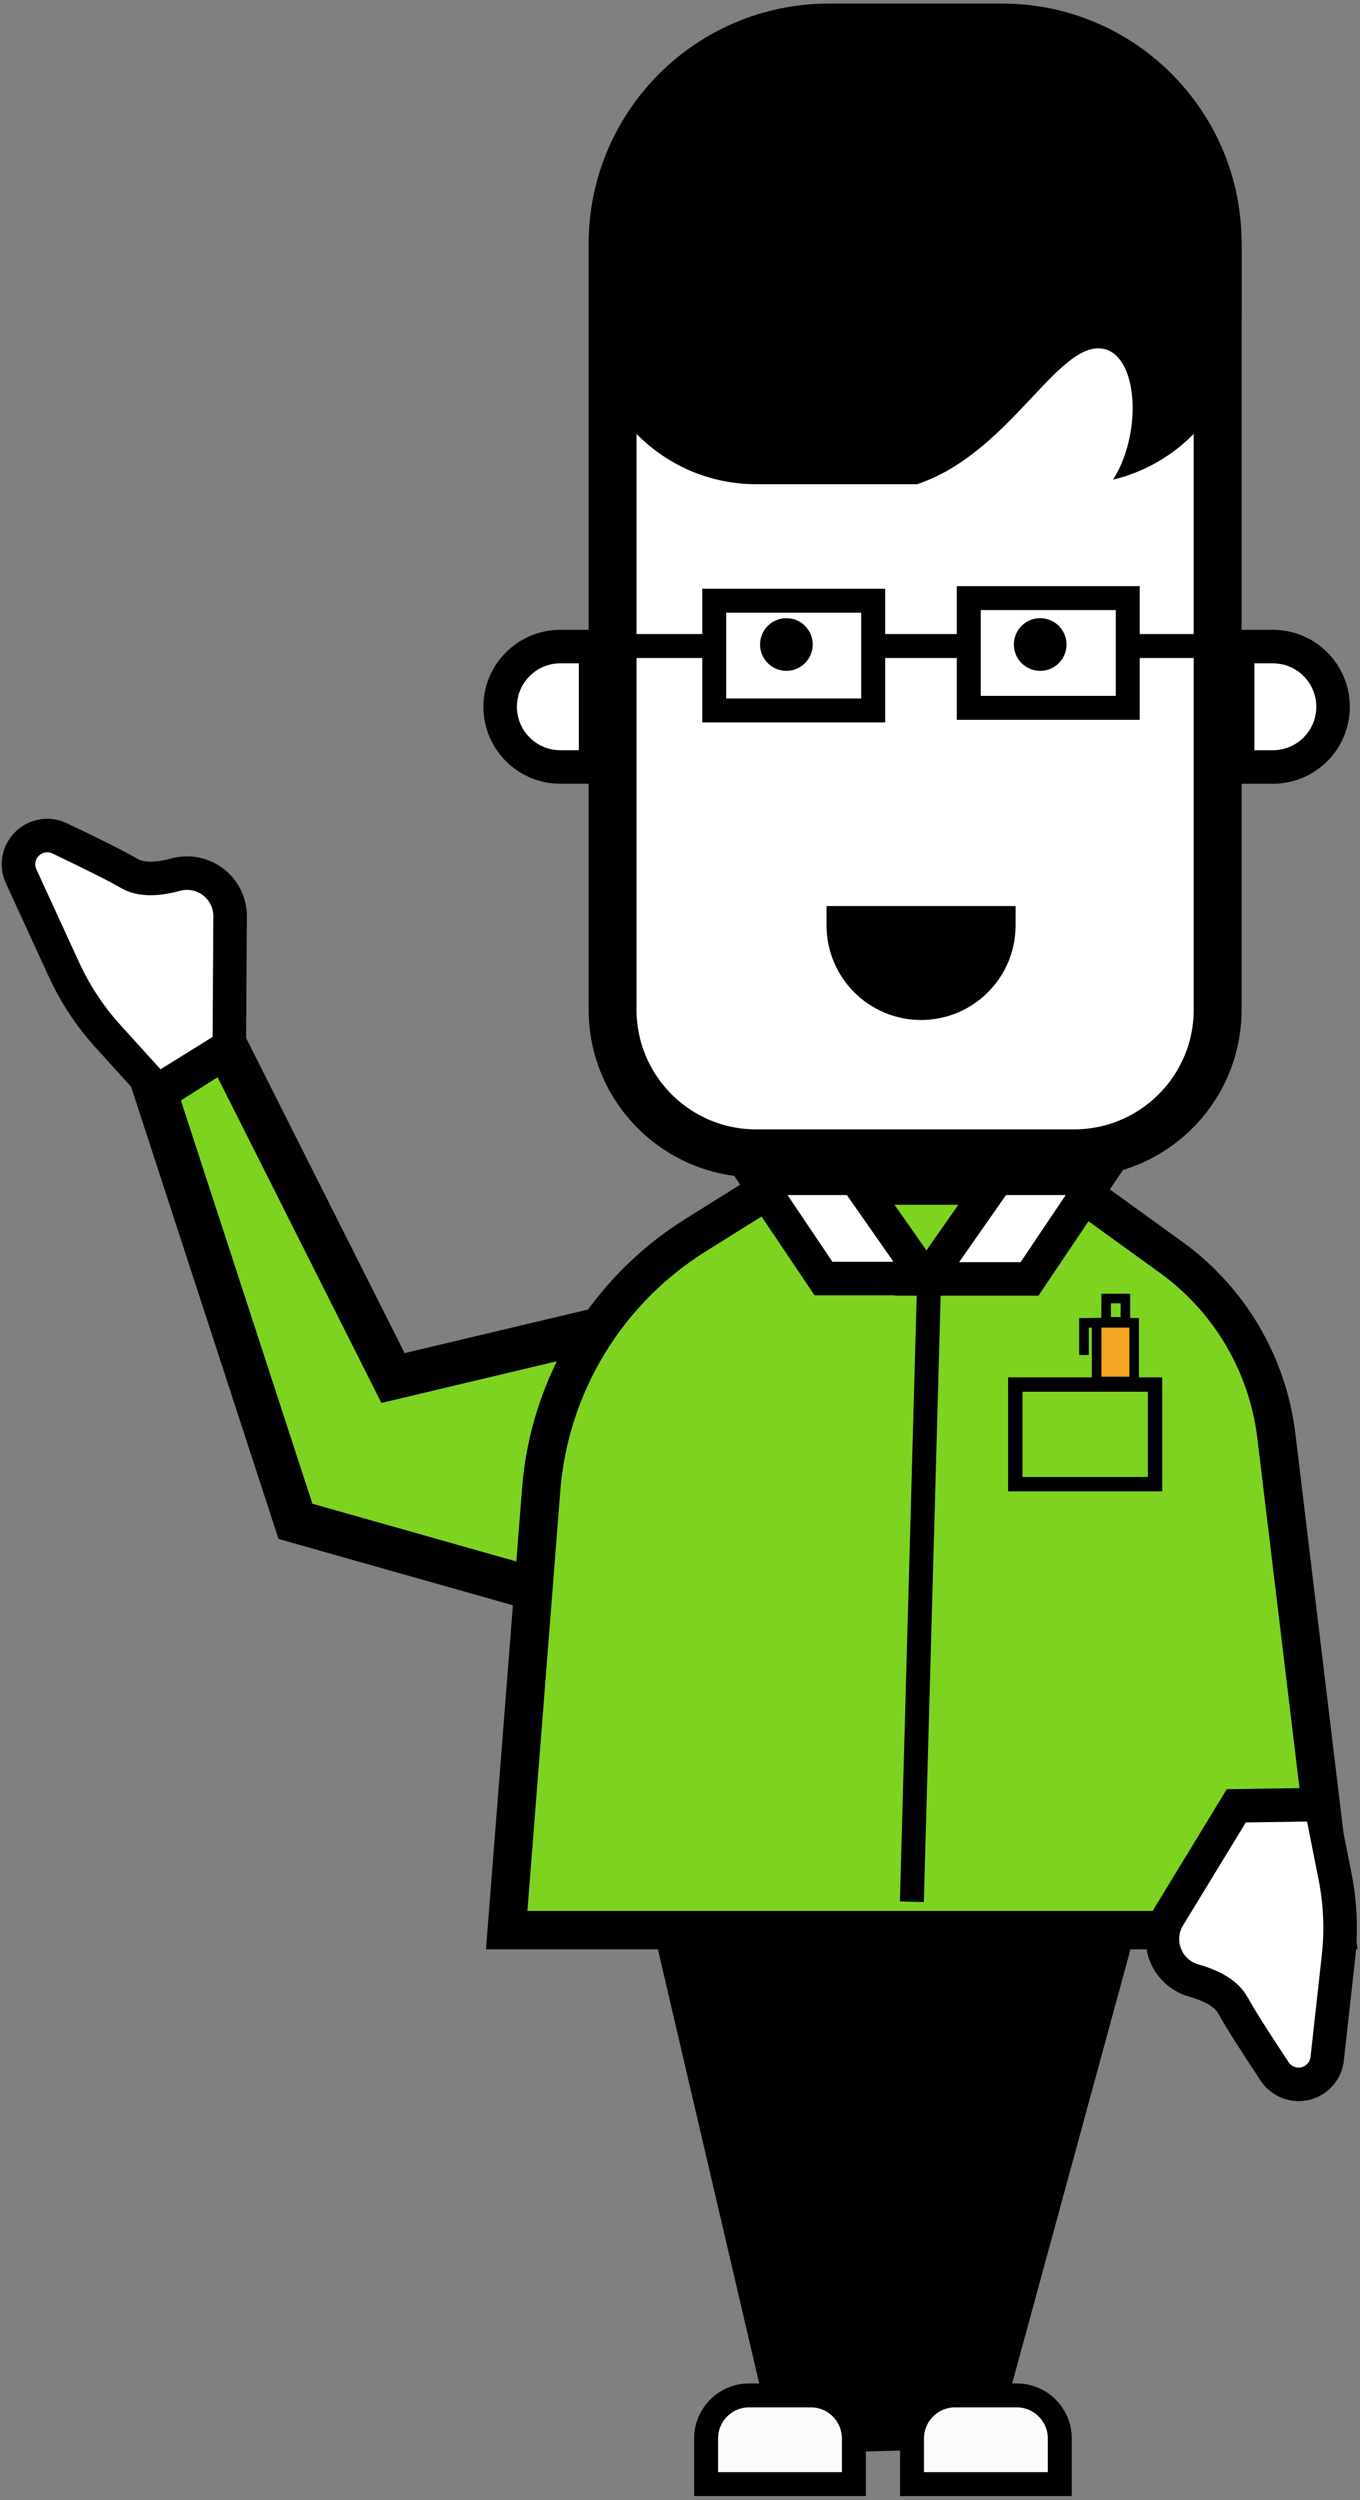
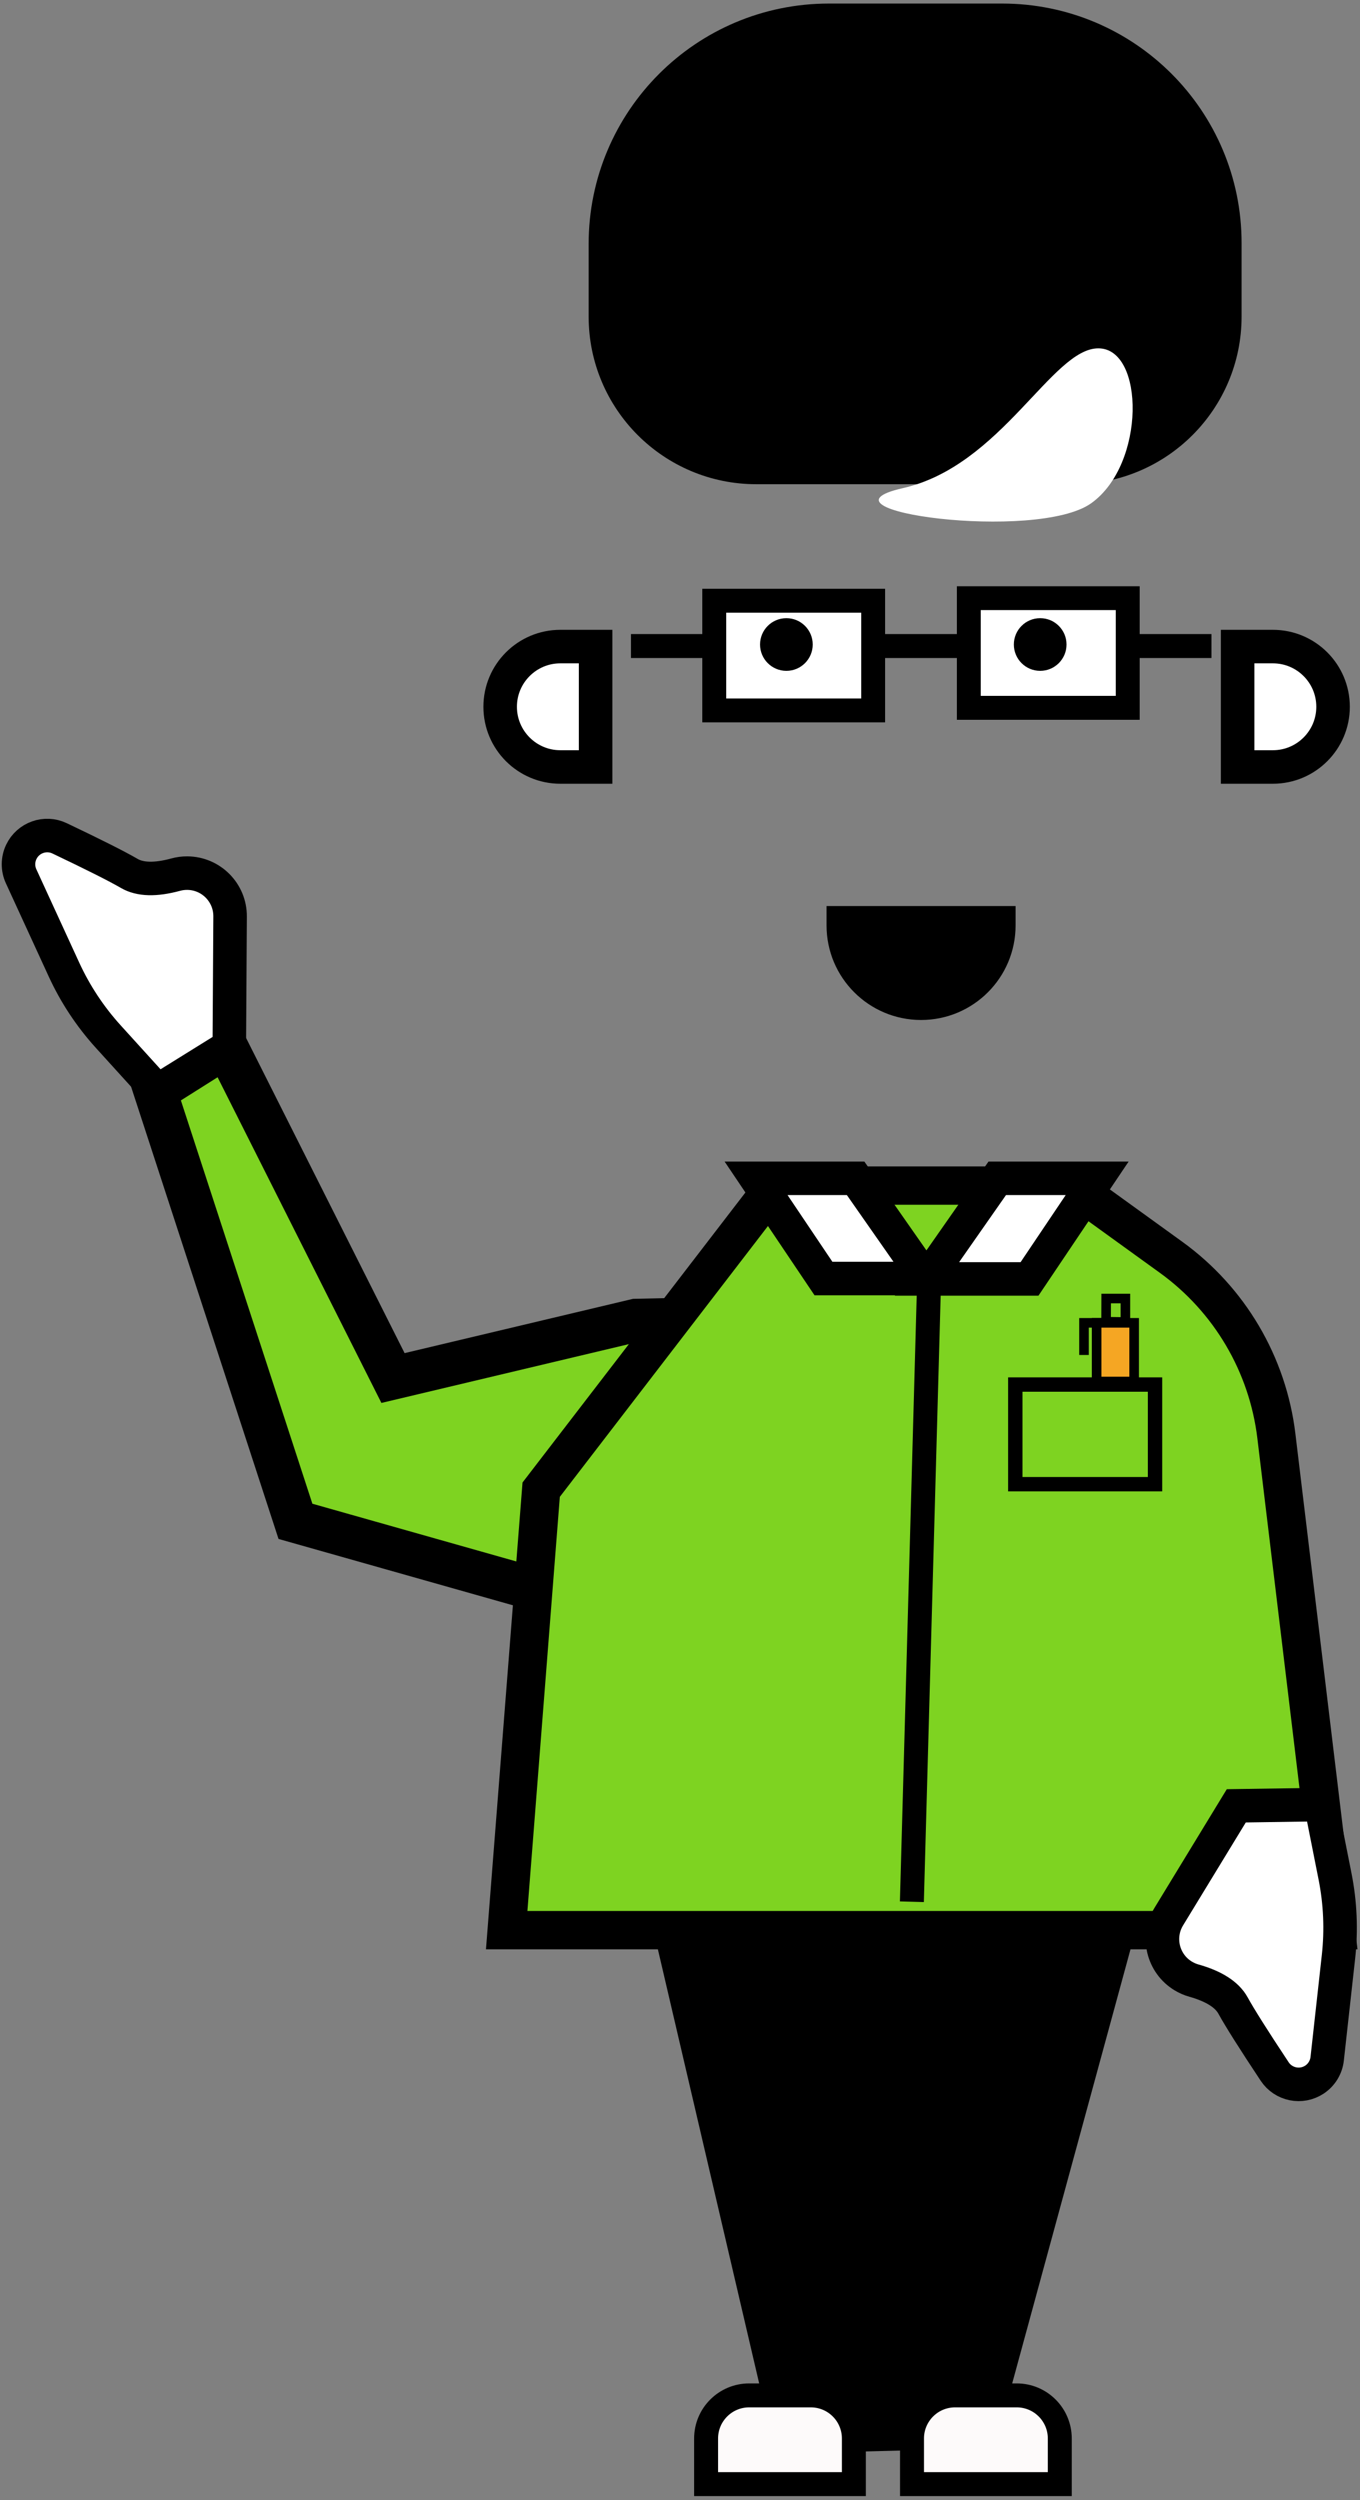
<svg xmlns="http://www.w3.org/2000/svg" xmlns:xlink="http://www.w3.org/1999/xlink" width="284px" height="522px" viewBox="0 0 284 522" version="1.1">
  <rect x="0" y="0" width="284" height="522" fill="#808080" stroke="none" />
  <title>mascotbanner1</title>
  <desc>Created with Sketch.</desc>
  <defs>
    <rect id="path-1" x="143.649" y="117.926" width="38.196" height="27.913" />
    <rect id="path-2" x="196.802" y="117.384" width="38.196" height="27.913" />
  </defs>
  <g id="Desktop-Copy-2" stroke="none" stroke-width="1" fill="none" fill-rule="evenodd" transform="translate(-134, -293)">
    <g id="Banner1" transform="translate(31, 68)">
      <g id="mascotbanner1" transform="translate(106, 230)">
-         <path d="M251.273,205.813 L251.273,47.051 C251.273,22.199 231.126,2.051 206.273,2.051 L170.922,2.051 C145.517,2.051 124.922,22.646 124.922,48.051 L124.922,205.813 C124.922,222.381 138.353,235.813 154.922,235.813 L221.273,235.813 C237.842,235.813 251.273,222.381 251.273,205.813 Z" id="Path-246" stroke="#000000" stroke-width="10" fill="#FFFFFF" />
        <path d="M251.273,61.101 L251.273,45.742 C251.273,20.889 231.126,0.742 206.273,0.742 L170.101,0.742 C145.149,0.742 124.922,20.97 124.922,45.922 L124.922,61.101 C124.922,77.67 138.353,91.101 154.922,91.101 L221.273,91.101 C237.842,91.101 251.273,77.67 251.273,61.101 Z" id="Path-246" stroke="#000000" stroke-width="10" fill="#000000" />
        <g id="Rectangle-14">
          <use fill="#FFFFFF" fill-rule="evenodd" xlink:href="#path-1" />
          <rect stroke="#000000" stroke-width="5" x="146.149" y="120.426" width="33.196" height="22.913" />
        </g>
        <g id="Rectangle-14">
          <use fill="#FFFFFF" fill-rule="evenodd" xlink:href="#path-2" />
          <rect stroke="#000000" stroke-width="5" x="199.302" y="119.884" width="33.196" height="22.913" />
        </g>
        <path d="M169.603,184.181 L209.078,184.181 L209.078,188.231 C209.078,199.132 200.241,207.969 189.34,207.969 L189.34,207.969 C178.44,207.969 169.603,199.132 169.603,188.231 L169.603,184.181 Z" id="Path-248" fill="#000000" />
        <circle id="Oval" fill="#000000" cx="161.215" cy="129.572" r="5.5" />
        <circle id="Oval" fill="#000000" cx="214.215" cy="129.572" r="5.5" />
        <path d="M230.76,129.893 L249.982,129.893" id="Path-249" stroke="#000000" stroke-width="5" />
        <path d="M128.76,129.893 L147.982,129.893" id="Path-249" stroke="#000000" stroke-width="5" />
        <path d="M179.76,129.893 L198.982,129.893" id="Path-249" stroke="#000000" stroke-width="5" />
        <polygon id="Path-252" stroke="#000000" stroke-width="9" fill="#7ED321" points="129.768 270.681 79.068 282.728 44.232 213.477 29.409 222.826 58.698 312.65 109.199 326.944 136.221 326.944 151.056 270.211" />
        <polygon id="Path-260" fill="#000000" points="133.865 399.795 158.959 507.324 204.684 506.17 233.678 399.795" />
-         <path d="M158.812,242.545 L220.822,242.545 L241.548,257.518 C253.763,266.343 261.735,279.87 263.537,294.831 L275.967,398.01 L102.809,398.01 L110.01,306.04 C111.718,284.228 123.668,264.519 142.218,252.92 L158.812,242.545 Z" id="Path-251" stroke="#000000" stroke-width="8" fill="#7ED321" />
+         <path d="M158.812,242.545 L220.822,242.545 L241.548,257.518 C253.763,266.343 261.735,279.87 263.537,294.831 L275.967,398.01 L102.809,398.01 L110.01,306.04 L158.812,242.545 Z" id="Path-251" stroke="#000000" stroke-width="8" fill="#7ED321" />
        <path d="M255.446,155.144 L262.805,155.144 C269.748,155.144 275.376,149.516 275.376,142.574 L275.376,142.574 C275.376,135.631 269.748,130.003 262.805,130.003 L255.446,130.003 L255.446,155.144 Z" id="Path-250" stroke="#000000" stroke-width="7" fill="#FFFFFF" />
        <path d="M101.446,155.144 L108.805,155.144 C115.748,155.144 121.376,149.516 121.376,142.574 L121.376,142.574 C121.376,135.631 115.748,130.003 108.805,130.003 L101.446,130.003 L101.446,155.144 Z" id="Path-250" stroke="#000000" stroke-width="7" fill="#FFFFFF" transform="translate(111.411, 142.574) scale(-1, 1) translate(-111.411, -142.574) " />
        <polygon id="Path-253" stroke="#000000" stroke-width="7" fill="#FFFFFF" points="154.885 241.026 175.669 241.026 190.298 261.955 168.958 261.955" />
        <polygon id="Path-253" stroke="#000000" stroke-width="7" fill="#FFFFFF" transform="translate(208.342, 251.53) scale(-1, 1) translate(-208.342, -251.53) " points="190.569 241.026 211.431 241.026 226.115 262.034 204.695 262.034" />
        <polygon id="Path-255" stroke="#000000" stroke-width="3" points="209.018 284.087 238.196 284.087 238.196 304.895 209.018 304.895" />
        <polyline id="Path-257" stroke="#000000" stroke-width="2" points="227.638 271.205 223.365 271.205 223.365 277.914" />
        <polygon id="Path-258" stroke="#000000" stroke-width="2" points="227.976 270.972 227.994 266.126 232.007 266.126 232.007 271.026" />
        <path d="M191.183,256.457 L187.423,392.076" id="Path-254" stroke="#000000" stroke-width="5" />
        <polygon id="Path-256" stroke="#000000" stroke-width="2" fill="#F5A623" points="225.999 271.203 233.836 271.203 233.836 283.455 225.999 283.455" />
        <path d="M44.883,213.463 L45.051,186.361 C45.082,181.39 41.077,177.336 36.107,177.305 C35.288,177.3 34.473,177.406 33.683,177.622 C29.482,178.767 26.25,178.682 23.986,177.365 C21.451,175.891 16.603,173.45 9.441,170.041 L9.441,170.041 C6.449,168.617 2.869,169.888 1.445,172.88 C0.681,174.486 0.668,176.348 1.411,177.964 L10.36,197.442 C12.709,202.554 15.828,207.274 19.608,211.44 L29.894,222.775 L44.883,213.463 Z" id="Path-259" stroke="#000000" stroke-width="7" fill="#FFFFFF" />
        <path d="M286.953,415.558 L287.121,388.456 C287.152,383.485 283.148,379.431 278.178,379.4 C277.359,379.395 276.543,379.502 275.753,379.717 C271.553,380.863 268.32,380.777 266.056,379.461 C263.521,377.986 258.673,375.545 251.512,372.137 L251.512,372.137 C248.52,370.712 244.94,371.983 243.515,374.975 C242.751,376.581 242.739,378.443 243.481,380.059 L252.431,399.538 C254.779,404.649 257.898,409.37 261.678,413.535 L271.965,424.871 L286.953,415.558 Z" id="Path-259" stroke="#000000" stroke-width="7" fill="#FFFFFF" transform="translate(265.027, 398.212) rotate(211) translate(-265.027, -398.212) " />
        <path d="M144.449,513.677 L175.309,513.677 L175.309,504.148 C175.309,499.178 171.279,495.148 166.309,495.148 L153.449,495.148 C148.479,495.148 144.449,499.178 144.449,504.148 L144.449,513.677 Z" id="Path-261" stroke="#000000" stroke-width="5" fill="#FDFAFA" />
        <path d="M187.449,513.677 L218.309,513.677 L218.309,504.148 C218.309,499.178 214.279,495.148 209.309,495.148 L196.449,495.148 C191.479,495.148 187.449,499.178 187.449,504.148 L187.449,513.677 Z" id="Path-261" stroke="#000000" stroke-width="5" fill="#FDFAFA" />
        <path d="M224.884,100.066 C236.268,91.923 236.036,67.732 226.353,67.732 C216.669,67.732 206.145,92.267 185.544,96.921 C164.944,101.575 213.5,108.209 224.884,100.066 Z" id="Path-2" fill="#FFFFFF" />
      </g>
    </g>
  </g>
</svg>